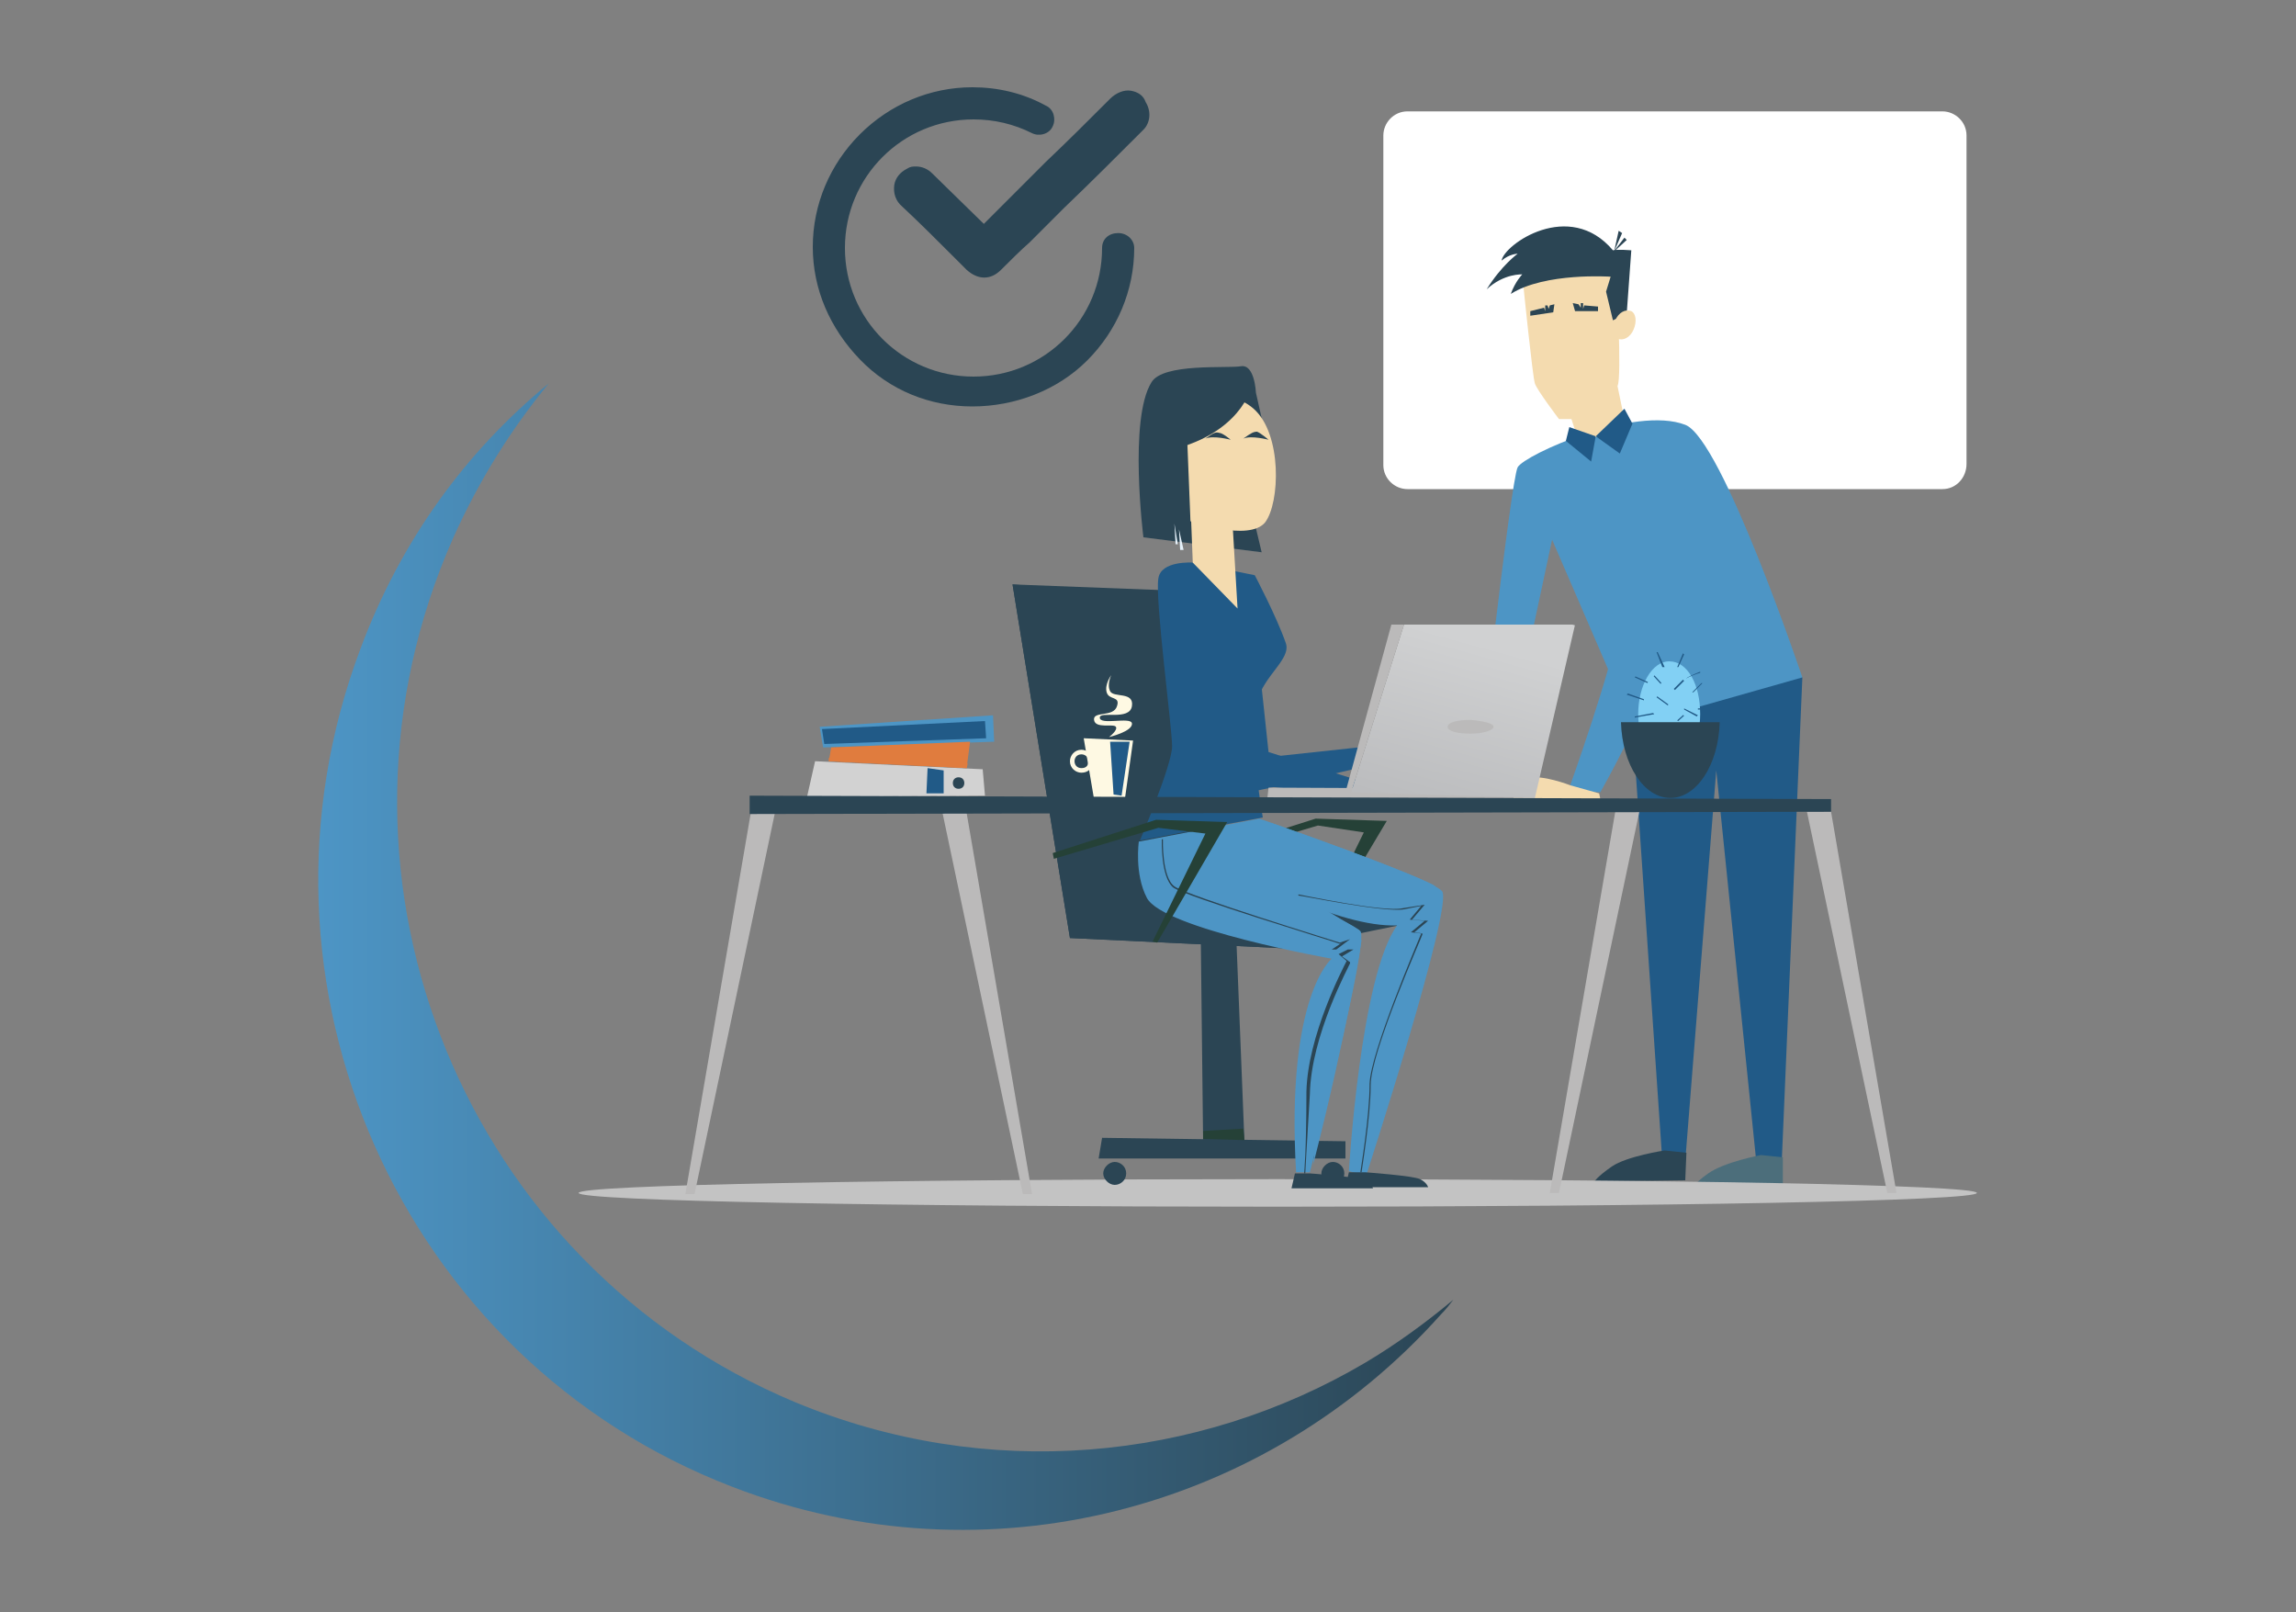
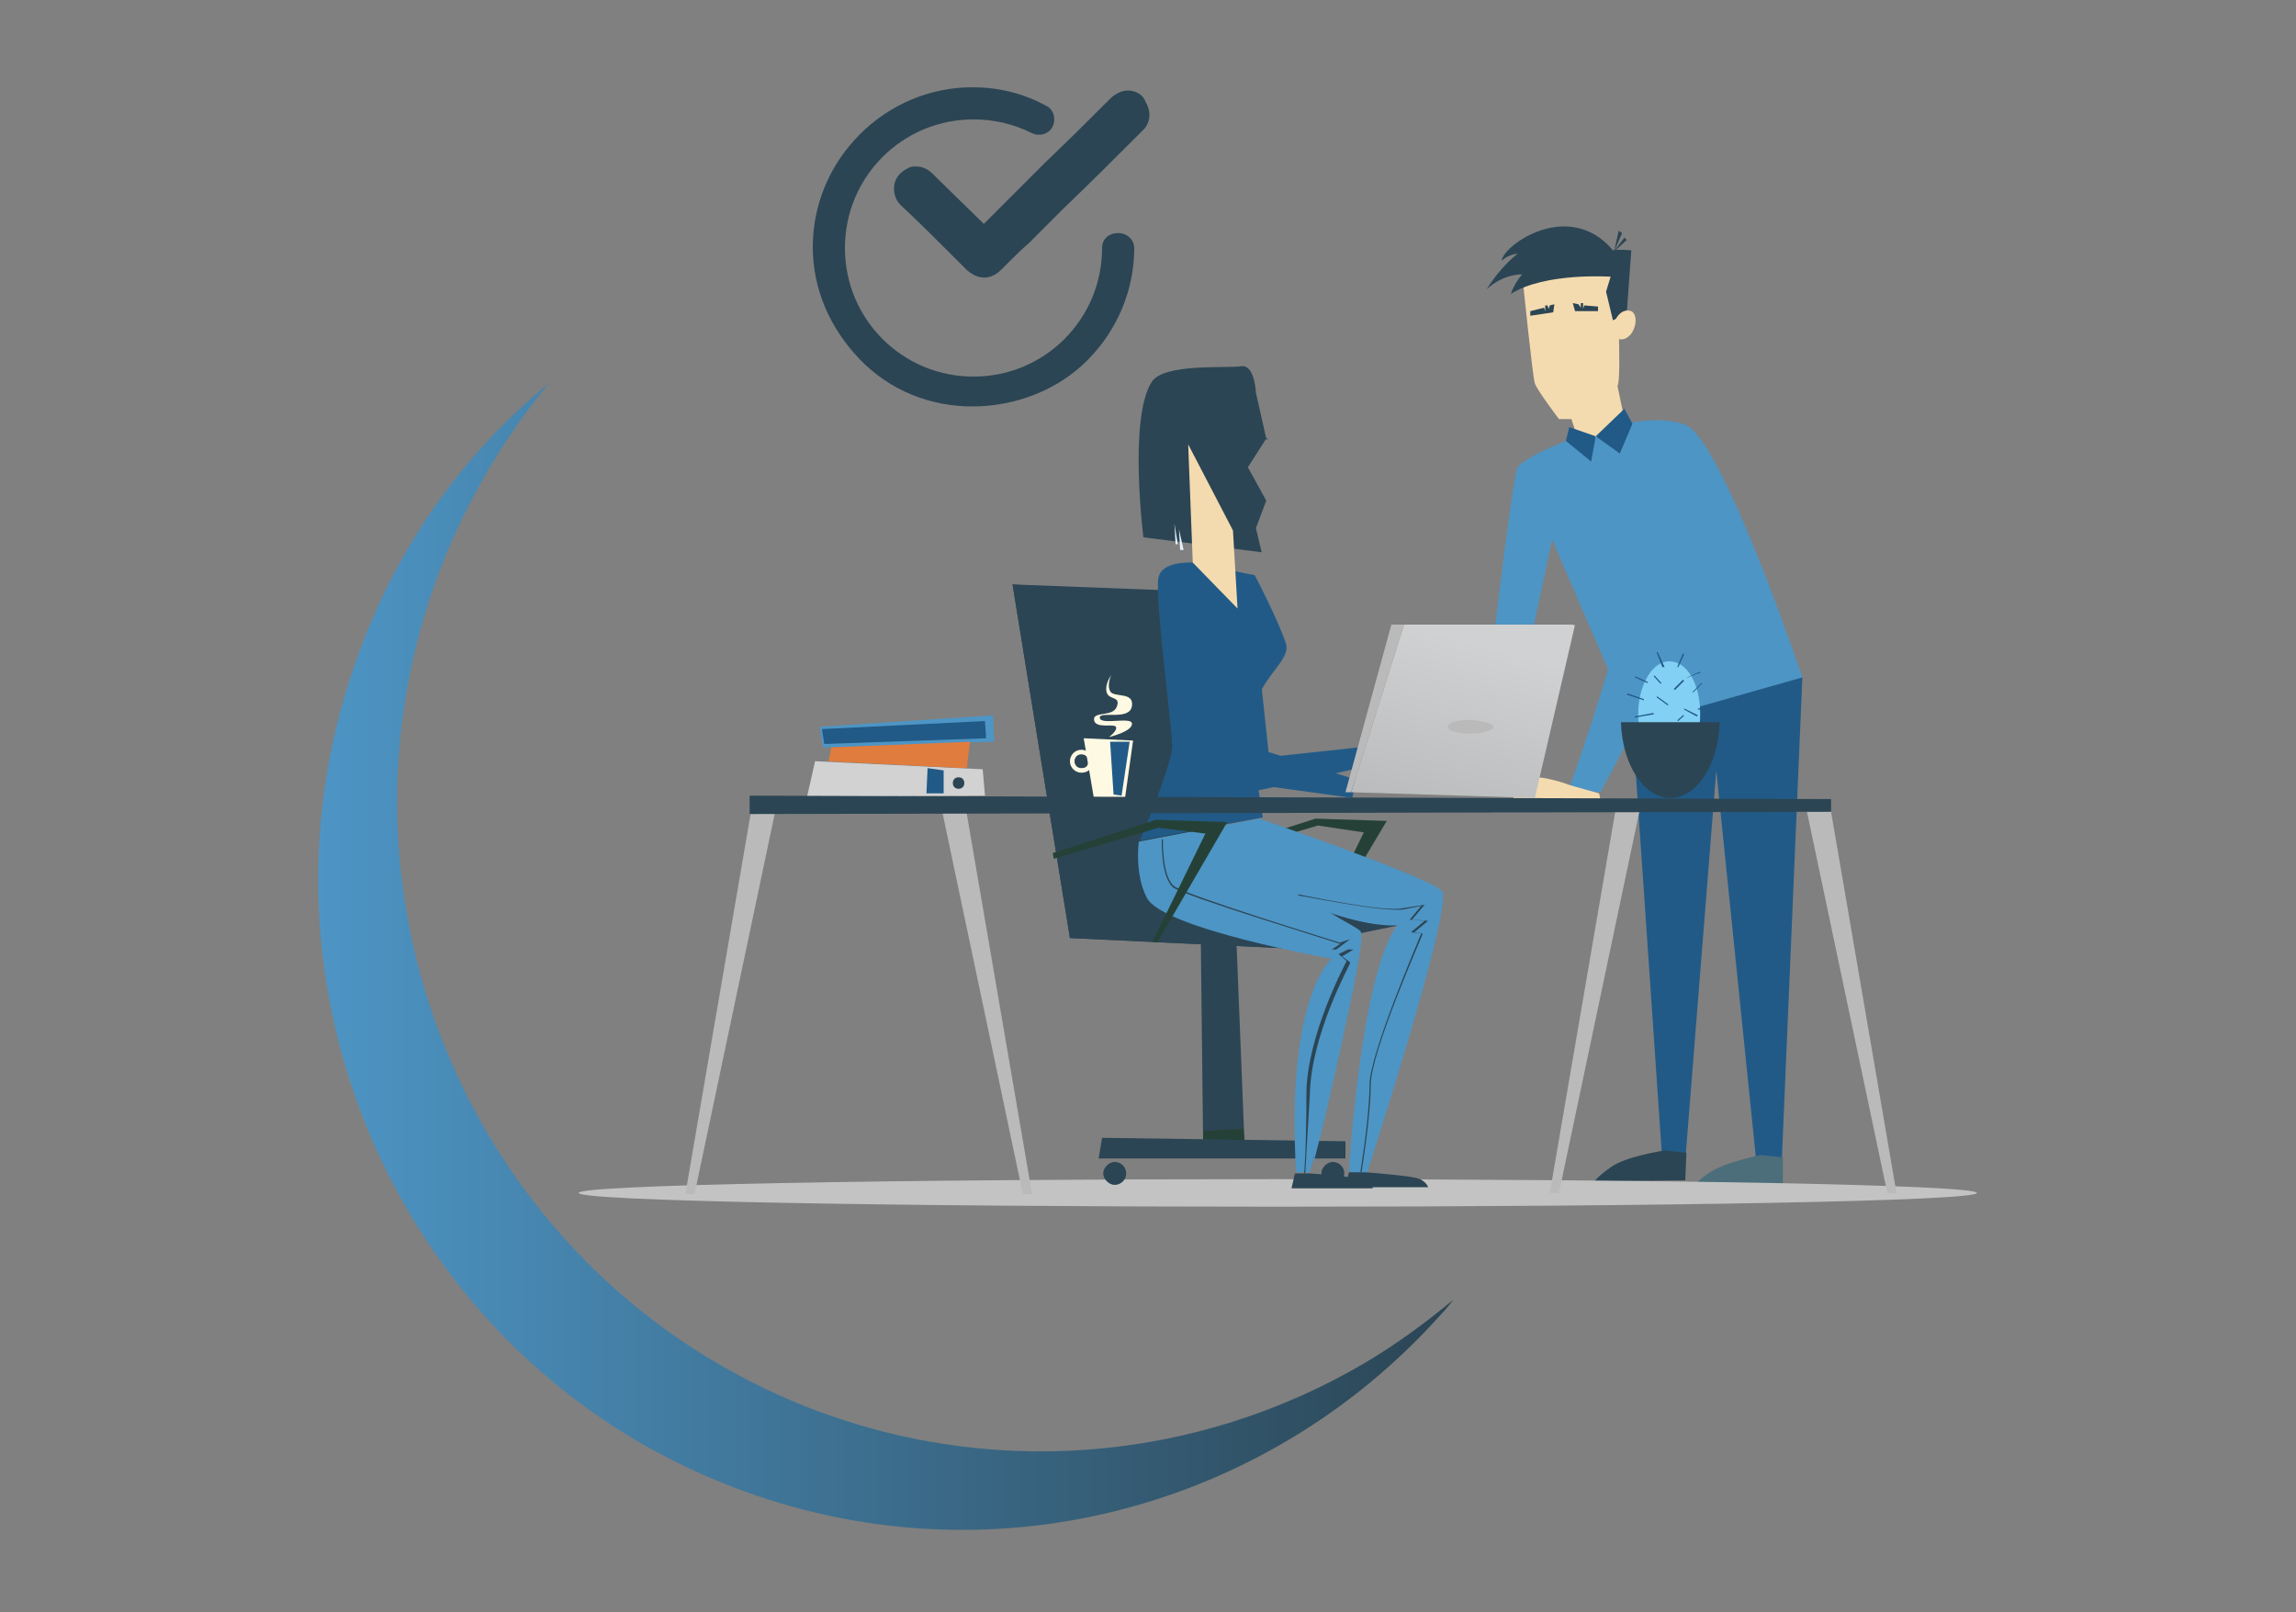
<svg xmlns="http://www.w3.org/2000/svg" xmlns:xlink="http://www.w3.org/1999/xlink" version="1.1" id="Calque_1" x="0px" y="0px" viewBox="0 0 200 140.4" style="enable-background:new 0 0 200 140.4;" xml:space="preserve">
  <rect x="0" y="0" width="200" height="140.4" fill="#808080" stroke="none" />
  <style type="text/css">
	.st0{fill:#FFFFFF;}
	.st1{fill:#215A87;}
	.st2{fill:#4D95C5;}
	.st3{fill:#F4DBAF;}
	.st4{fill:#2B4554;}
	.st5{fill:#4C6E7B;}
	.st6{fill:#254137;}
	.st7{fill:#82D0F4;}
	.st8{fill:#C3C3C3;}
	.st9{fill:#FEF9E3;}
	.st10{fill:#D2D2D2;}
	.st11{fill:#E07C3E;}
	.st12{fill:#BBBABA;}
	.st13{clip-path:url(#SVGID_2_);fill:url(#SVGID_3_);}
	.st14{fill:#E6F2FB;}
	.st15{clip-path:url(#SVGID_5_);fill:url(#SVGID_6_);}
</style>
  <g>
    <g>
-       <path class="st0" d="M169.2,42.6h-46.6c-1.1,0-2.1-0.9-2.1-2.1V11.8c0-1.1,0.9-2.1,2.1-2.1h46.6c1.1,0,2.1,0.9,2.1,2.1v28.6    C171.3,41.6,170.4,42.6,169.2,42.6" />
-     </g>
+       </g>
    <g>
      <polygon class="st1" points="157,59 155.2,101.3 153,101.3 149.5,67.1 146.8,101.1 144.8,101.1 142.2,63.1 150.1,56.1   " />
      <path class="st2" d="M128.6,68.7c0,0,3-26.9,3.6-28s10.2-5.4,14.6-3.7C150,38.2,157,59,157,59l-14.8,4.2l-7-16.2l-4.7,22    L128.6,68.7z" />
      <path class="st3" d="M132.7,24.9c0,0,0.8,7.9,1,8.5s2.1,3.1,2.1,3.1h1.8c0,0,3-2.5,3.3-2.9c0.4-0.6-0.1-9.8-0.1-9.8l-4.2-1.3    L132.7,24.9z" />
      <polygon class="st4" points="137.2,27.1 139.2,27.1 139.2,26.7 138,26.6 137.9,26.9 137.9,26.4 137.7,26.4 137.7,26.8 137.5,26.5     137,26.4   " />
      <polygon class="st4" points="135.3,27.2 133.3,27.5 133.3,27.1 134.5,26.8 134.6,27.1 134.6,26.6 134.8,26.6 134.9,26.9 135,26.6     135.4,26.5   " />
      <path class="st4" d="M140.3,24.1c0,0-5.7-0.4-8.7,1.5c0.4-1.1,1-1.7,1-1.7s-1.6-0.1-3.1,1.3c1.3-2.1,2.7-3.1,2.7-3.1    s-0.7,0-1.4,0.6c0.2-1.4,5.9-5.4,9.7-0.9c0.4-0.1,1.6,0,1.6,0l-0.4,5.5l-1.2,0.6l-0.6-2.5L140.3,24.1z" />
      <path class="st3" d="M142.3,28.7c-0.3,0.7-0.9,1-1.4,0.8s-0.6-0.9-0.2-1.6c0.3-0.7,0.9-1,1.4-0.8C142.5,27.3,142.6,28,142.3,28.7" />
      <polygon class="st4" points="141.3,20.3 141,20.1 140.6,21.9   " />
      <polygon class="st4" points="141.7,20.9 141.5,20.7 140.5,22   " />
      <path class="st4" d="M134.7,24.5c0,0,0-3.3,3.7-4.1C135.7,21,134.7,24.5,134.7,24.5" />
-       <path class="st4" d="M137.2,24.1c0,0-0.3-2.4,2.2-3.4C137.5,21.5,137.2,24.1,137.2,24.1" />
      <path class="st4" d="M133.1,23.1c0,0,1.1-3.2,4.8-2.8C135.1,20.2,133.1,23.1,133.1,23.1" />
      <polygon class="st3" points="140.5,31.7 141.7,37.5 137.5,38.4 136.4,35   " />
      <path class="st5" d="M155.3,100.8l-1.9-0.2c0,0-3.2,0.6-4.6,1.6c-1.3,0.9-1.4,1.4-1.4,1.4l7.9-0.4V100.8z" />
      <path class="st4" d="M146.9,100.4l-1.9-0.2c0,0-3.3,0.5-4.6,1.4s-1.5,1.3-1.5,1.3l7.9-0.1L146.9,100.4z" />
      <polygon class="st1" points="142.2,36.9 141.5,35.6 139,38 141.1,39.5   " />
      <polygon class="st1" points="139,38 138.6,40.2 136.4,38.4 136.7,37.2   " />
      <path class="st2" d="M153.2,57.5c0,0-5.6-14.8-9-15.9s-7.8-1-7.8,1s3.6,16.4,6.1,17.3C145,60.7,153.2,57.5,153.2,57.5" />
      <path class="st2" d="M146.8,41c0,0,0,9.5-1.6,15.1S139.4,69,139.4,69l-2.8-0.1c0,0,4.1-11.4,4.4-14.7c0.2-3.2,1.2-13.8,1.2-13.8    L146.8,41z" />
      <path class="st3" d="M136.8,68.4c0,0-2.6-1-3.6-0.6s-1.4,1.8-1.4,1.8h7.6l-0.1-0.5L136.8,68.4z" />
      <path class="st1" d="M154.5,60.5c-0.2,0.1-4.6,1.6-4.6,1.6s0.8,19.6,2.6,20C154.3,82.5,154.5,60.5,154.5,60.5" />
      <path class="st1" d="M146.8,63.1l-3.4,0.8c0,0,0.1,18.8,2.1,18.8C147.5,82.7,146.8,63.1,146.8,63.1" />
      <polygon class="st6" points="105.5,74.2 114.6,71.3 120.8,71.5 114.6,81.9 114.2,81.9 118.8,72.5 114.8,71.9 105.7,74.6   " />
      <path class="st4" d="M117.1,102.2c0,0.6-0.5,1-1,1s-1-0.5-1-1s0.5-1,1-1S117.1,101.6,117.1,102.2" />
      <polygon class="st4" points="96,99.1 117.2,99.4 117.2,100.9 95.7,100.9   " />
      <polygon class="st4" points="104.6,81.9 107.7,81.9 108.4,99.4 104.8,99.4   " />
      <path class="st7" d="M148.1,62.2c0,2.5-1.2,4.6-2.7,4.6s-2.7-2.1-2.7-4.6s1.2-4.6,2.7-4.6C147,57.6,148.1,59.6,148.1,62.2" />
      <path class="st8" d="M50.4,103.9c0,0.7,27.3,1.2,60.9,1.2s60.9-0.5,60.9-1.2s-27.3-1.2-61-1.2C77.6,102.7,50.4,103.2,50.4,103.9" />
      <polygon class="st4" points="103.9,51.5 88.2,50.9 93.2,81.7 112,82.6 124.3,80.1 106.2,73.8   " />
      <polygon class="st4" points="112,82.6 112,82 93.7,81 89.3,51 88.2,50.9 93.2,81.7   " />
      <path class="st2" d="M99.2,73.3c0,0-0.4,2.8,0.7,4.9c1.4,2.7,16.1,5.3,16.1,5.3s-4,3.2-3.1,18.6h1.2c0,0,5.2-20.2,4.4-21    c-0.7-0.8-10.2-5-10.2-5s8.2,4.7,13.4,4.5c-3.2,4.4-4.2,21.4-4.2,21.4l1.5,0.4c0,0,7.7-23.7,6.6-24.8c-1.1-1.2-15.9-6.3-15.9-6.3    L99.2,73.3z" />
      <path class="st4" d="M114.1,102.2c0,0,4.2,0.3,4.8,0.6s0.7,0.7,0.7,0.7h-7.1l0.3-1.3H114.1z" />
      <path class="st4" d="M118.9,102.1c0,0,4.2,0.3,4.8,0.6s0.7,0.7,0.7,0.7h-7.2l0.3-1.3H118.9z" />
      <path class="st2" d="M106.6,73.8l11.9,7.3c0,0-11-1.7-14-3.4S106.6,73.8,106.6,73.8" />
-       <path class="st2" d="M125.1,77.2c-2.3-1.3-14.3-5.5-14.3-5.5s-0.8,0.6,0.9,1.8C113.5,74.8,119,75.8,125.1,77.2" />
      <path class="st2" d="M118.6,81.9c0,0-1.2,7.7-4.2,19.5c0.1-3,1.4-17.5,2.5-18.7S118.6,81.9,118.6,81.9" />
      <polygon class="st9" points="98.7,64.5 94.4,64.3 95.3,69.6 98,69.5   " />
      <path class="st9" d="M93.2,66.3c0,0.6,0.5,1,1,1c0.6,0,1-0.4,1-1s-0.5-1-1-1C93.6,65.3,93.2,65.8,93.2,66.3 M93.6,66.3    c0-0.3,0.2-0.6,0.6-0.6c0.3,0,0.6,0.2,0.6,0.6s-0.2,0.6-0.6,0.6S93.6,66.6,93.6,66.3" />
      <polygon class="st1" points="98.4,64.6 96.7,64.6 97,69.2 97.7,69.3   " />
      <polygon class="st10" points="85.8,69.3 85.6,67 71,66.3 70.3,69.4   " />
      <polygon class="st2" points="86.6,64.6 86.5,62.3 71.4,63.3 71.7,65.1   " />
      <polygon class="st11" points="84.2,66.9 84.5,64.6 72.4,65.1 72.2,66.3   " />
      <polygon class="st1" points="71.6,63.5 85.8,62.8 85.9,64.3 71.8,64.8   " />
      <path class="st4" d="M83,68.2c0,0.3,0.2,0.5,0.5,0.5s0.5-0.2,0.5-0.5s-0.2-0.5-0.5-0.5S83,67.9,83,68.2" />
      <polygon class="st1" points="82.2,67.1 80.8,66.9 80.7,69.1 82.2,69.1   " />
      <polygon class="st11" points="84.2,66.9 84.3,66.5 72.2,66 72.2,66.3   " />
      <path class="st4" d="M109.4,34.2c0,0-0.1-2.5-1.3-2.3s-6.8-0.3-7.8,1.4c-2,3.2-0.7,13.5-0.7,13.5l10.3,1.3l-0.5-2.1l0.9-2.4    l-1.6-2.9l1.6-2.5L109.4,34.2z" />
      <path class="st1" d="M105.9,50.1c0,0,2,18,3.3,18.2c1.3,0.2,8.6,1.2,8.6,1.2l0.3-1.6l-7.6-2.4l-1.6-15L105.9,50.1z" />
      <path class="st1" d="M112,56c-0.8-2.3-2.7-5.9-2.7-5.9l-5.4-1.1c0,0-2.8-0.2-3,1.4c-0.3,1.8,1.2,13,1.2,14.6s-2.8,8.2-2.8,8.2    l10.7-2c0,0-1.3-7.2-0.5-10.1C110.1,58.8,112.5,57.4,112,56" />
      <path class="st1" d="M101.1,51c0,0,2.1,18.4,3.6,18.6c1.4,0.2,13.6-2.7,13.6-2.7v-1.8l-12.1,1.3l-2.3-16.6L101.1,51z" />
      <polygon class="st3" points="107.4,46.2 103.5,38.7 103.9,49 107.8,53   " />
-       <path class="st3" d="M103.7,45.4c0,0,5.1,1.8,6.5,0.1c1.3-1.7,1.5-7.7-1-9.9s-5.9-0.2-5.9-0.2L103.7,45.4z" />
      <path class="st4" d="M107.2,38.3c0,0-1.5-0.4-2.2-0.1c0.7-0.5,0.9-0.6,1.2-0.5C106.5,37.7,107.2,38.3,107.2,38.3" />
      <path class="st4" d="M110.5,38.3c0,0-1.5-0.4-2.2-0.1c0.7-0.5,0.9-0.6,1.2-0.6C109.8,37.7,110.5,38.3,110.5,38.3" />
      <path class="st4" d="M109,33.7c0,0-0.9,4.2-7.5,5.6c-0.5-0.9,0.8-4.3,0.8-4.3l4-1.5L109,33.7z" />
      <path class="st4" d="M107.5,32.9c0,0-1.1,3.5-4.6,4.9C106.1,36.2,107.5,32.9,107.5,32.9" />
      <path class="st4" d="M106.7,32.8c0,0-1,3.2-4.2,4.5C105.4,35.9,106.7,32.8,106.7,32.8" />
      <path class="st4" d="M105.5,32.8c0,0-0.9,2.9-3.8,4.1C104.3,35.5,105.5,32.8,105.5,32.8" />
-       <polygon class="st12" points="133.7,69.5 133.4,68.7 110.5,68.6 110.4,69.5   " />
    </g>
    <g>
      <g>
        <g>
          <g>
            <g>
              <g>
                <g>
                  <g>
                    <defs>
                      <polygon id="SVGID_1_" points="122.3,54.4 117.7,69 133.7,69.5 137.2,54.4           " />
                    </defs>
                    <clipPath id="SVGID_2_">
                      <use xlink:href="#SVGID_1_" style="overflow:visible;" />
                    </clipPath>
                    <linearGradient id="SVGID_3_" gradientUnits="userSpaceOnUse" x1="866.538" y1="-167.398" x2="867.538" y2="-167.398" gradientTransform="matrix(3.997 -14.568 14.568 3.997 -900.021 13363.326)">
                      <stop offset="0" style="stop-color:#BBBCBE" />
                      <stop offset="1" style="stop-color:#D0D1D2" />
                    </linearGradient>
                    <polygon class="st13" points="113.8,68.4 119,49.5 141,55.5 135.8,74.5          " />
                  </g>
                </g>
              </g>
            </g>
          </g>
        </g>
      </g>
    </g>
    <polygon class="st12" points="122.3,54.4 121.2,54.4 117.2,69 117.7,69  " />
    <g>
      <path class="st4" d="M141.2,62.9c0.1,3.7,2,6.6,4.3,6.6s4.2-2.9,4.3-6.6H141.2z" />
      <polygon class="st12" points="157.4,70.7 159.5,70.7 165.2,103.9 164.4,103.9   " />
      <polygon class="st12" points="142.8,70.7 140.7,70.7 135,103.9 135.8,103.9   " />
      <polygon class="st12" points="82.1,70.8 84.2,70.8 89.9,104 89.1,104   " />
      <polygon class="st12" points="67.5,70.8 65.4,70.8 59.7,104 60.5,104   " />
      <path class="st4" d="M98.1,102.2c0,0.6-0.5,1-1,1s-1-0.5-1-1s0.5-1,1-1S98.1,101.6,98.1,102.2" />
      <polygon class="st6" points="104.8,99.2 104.8,98.5 108.3,98.3 108.4,99.3   " />
      <polygon class="st4" points="159.5,69.6 65.3,69.3 65.3,70.9 159.5,70.7   " />
      <path class="st4" d="M113.7,102.2h-0.1c0,0,0.2-1.9,0.2-7.1c0.1-4.9,3.2-10.8,3.5-11.4l-0.7-0.6l0.8-0.4H116l0.9-0.6l-0.2,0.1l0,0    c-0.5-0.2-13.4-4.1-14.5-4.9c-1.1-0.9-1-4.1-1-4.2h0.1c0,0-0.1,3.3,1,4.1c1.1,0.8,13.8,4.7,14.4,4.9l0.9-0.3l-1.2,0.9h1.5l-1,0.6    l0.7,0.5v0.1c0,0.1-3.4,6.2-3.5,11.4C113.8,100.2,113.7,102.2,113.7,102.2" />
      <polygon class="st6" points="91.7,74.3 100.7,71.4 106.9,71.6 100.8,82.1 100.4,82 105,72.6 100.9,72.1 91.8,74.8   " />
      <path class="st4" d="M118.6,102.1h-0.1c0-0.1,0.8-4.8,0.8-7.7c0.1-2.8,4.1-12.1,4.5-13.1l-0.9-0.1l1.2-1l-1.3-0.1l1-1.2l-1.5,0.3    c-1.7,0.3-8.9-1.2-9.2-1.2v-0.1c0.1,0,7.5,1.6,9.1,1.2l1.9-0.3l-1.1,1.3l1.4,0.1l-1.2,1l0.7,0.1v0.1c0,0.1-4.5,10.2-4.5,13.1    C119.4,97.3,118.6,102,118.6,102.1" />
      <polygon class="st1" points="147.5,60.3 147.4,60.3 148.2,59.5 148.3,59.5   " />
      <path class="st1" d="M146.9,59.1L146.9,59.1L146.9,59.1c0-0.1,0.7-0.4,1.2-0.6v0.1C147.7,58.7,147,59,146.9,59.1" />
      <polygon class="st1" points="143.2,61 141.7,60.5 141.8,60.4 143.2,60.9   " />
      <rect x="144.3" y="58.8" transform="matrix(0.739 -0.674 0.674 0.739 -2.224 112.699)" class="st1" width="0.1" height="0.9" />
      <polygon class="st1" points="142.4,62.5 142.4,62.4 144,62.1 144.1,62.2   " />
      <rect x="143" y="58.6" transform="matrix(0.407 -0.913 0.913 0.407 30.707 165.712)" class="st1" width="0.1" height="1.2" />
      <polygon class="st1" points="144.8,58.1 144.3,56.8 144.4,56.8 145,58.1   " />
      <polygon class="st1" points="146.2,58.1 146.1,58.1 146.6,56.9 146.7,57   " />
      <rect x="147.9" y="61.7" class="st1" width="0.7" height="0.1" />
      <polygon class="st1" points="147.8,62.4 146.7,61.8 146.7,61.7 147.9,62.3   " />
      <rect x="146" y="62.5" transform="matrix(0.747 -0.665 0.665 0.747 -4.521 113.138)" class="st1" width="0.7" height="0.1" />
      <rect x="144.7" y="60.4" transform="matrix(0.588 -0.809 0.809 0.588 10.354 142.279)" class="st1" width="0.1" height="1.2" />
      <polygon class="st1" points="145.9,60.1 145.8,60 146.6,59.2 146.7,59.3   " />
      <path class="st9" d="M96.6,64.2c0,0,0.8-0.6,0.6-0.9s-1.8,0.2-1.9-0.6c-0.1-0.8,1.7-0.2,2-1.2c0.3-0.9-0.7-0.5-0.9-1.2    c-0.2-0.7,0.4-1.5,0.4-1.5s-0.4,0.8-0.1,1.4s2.1,0,1.9,1.3s-2.8,0.4-2.8,1c0,0.7,2.7-0.1,2.8,0.5C98.7,63.7,96.6,64.2,96.6,64.2" />
      <polygon class="st14" points="102.4,47.4 102.3,45.6 102.6,47.4   " />
      <polygon class="st14" points="102.8,47.9 102.7,46.1 103.1,47.9   " />
      <path class="st12" d="M130.1,63.3c0,0.3-0.9,0.6-2,0.6s-2-0.2-2-0.6s0.9-0.6,2-0.6C129.2,62.8,130.1,63,130.1,63.3" />
      <path class="st4" d="M98.5,7.9c-0.6-0.1-1.3,0.2-1.8,0.7c-1.8,1.8-3.7,3.7-5.6,5.5c-0.7,0.7-1.5,1.5-2.2,2.2    c-0.6,0.6-1.3,1.3-1.9,1.9l-1.3,1.3l-4.5-4.4c-0.4-0.4-0.9-0.6-1.4-0.6c-0.3,0-0.5,0-0.8,0.2c-0.6,0.3-1,0.8-1.1,1.4    c-0.1,0.7,0.1,1.4,0.7,1.9c1.5,1.4,3,2.9,4.4,4.3c0.4,0.4,0.8,0.8,1.2,1.2c1,0.9,2.1,0.9,3,0s1.7-1.7,2.5-2.4c1-1,2-2,3-3    c2.3-2.2,4.6-4.5,6.9-6.8c0.6-0.6,0.7-1.6,0.2-2.4C99.6,8.3,99.1,8,98.5,7.9" />
      <path class="st4" d="M84.7,35.4c-3.7,0-7.2-1.4-9.8-4.1s-4.1-6.1-4.1-9.8s1.5-7.2,4.1-9.8s6.1-4.1,9.8-4.1c2.2,0,4.4,0.5,6.4,1.6    c0.7,0.3,0.9,1.2,0.6,1.8c-0.3,0.7-1.2,0.9-1.8,0.6c-1.6-0.8-3.3-1.2-5.1-1.2c-6.2,0-11.2,5-11.2,11.2s5,11.2,11.2,11.2    S96,27.8,96,21.6c0-0.8,0.6-1.3,1.4-1.3s1.4,0.6,1.4,1.3c0,3.7-1.5,7.2-4.1,9.8S88.4,35.4,84.7,35.4" />
    </g>
  </g>
  <g>
    <g>
      <g>
        <defs>
          <path id="SVGID_4_" d="M31.4,56.5c-11,29.2,3.5,61.9,32.4,73c22.3,8.6,46.6,1.9,61.7-15c0.4-0.4,0.8-0.9,1.1-1.3l0,0l0,0      c-2.4,2-5,3.9-7.7,5.5c-14.6,8.6-32.9,10.4-49.7,3.4C40.6,110.1,27,77,38.9,48.2c0.2-0.5,0.4-0.9,0.6-1.4      c2.2-4.9,5-9.4,8.3-13.4C40.6,39.3,34.9,47.1,31.4,56.5" />
        </defs>
        <clipPath id="SVGID_5_">
          <use xlink:href="#SVGID_4_" style="overflow:visible;" />
        </clipPath>
        <linearGradient id="SVGID_6_" gradientUnits="userSpaceOnUse" x1="537.792" y1="122.831" x2="538.792" y2="122.831" gradientTransform="matrix(98.939 0 0 -98.939 -53180.945 12238.44)">
          <stop offset="0" style="stop-color:#4D95C5" />
          <stop offset="1" style="stop-color:#2B4554" />
        </linearGradient>
        <rect x="20.3" y="33.3" class="st15" width="106.3" height="104.8" />
      </g>
    </g>
  </g>
</svg>